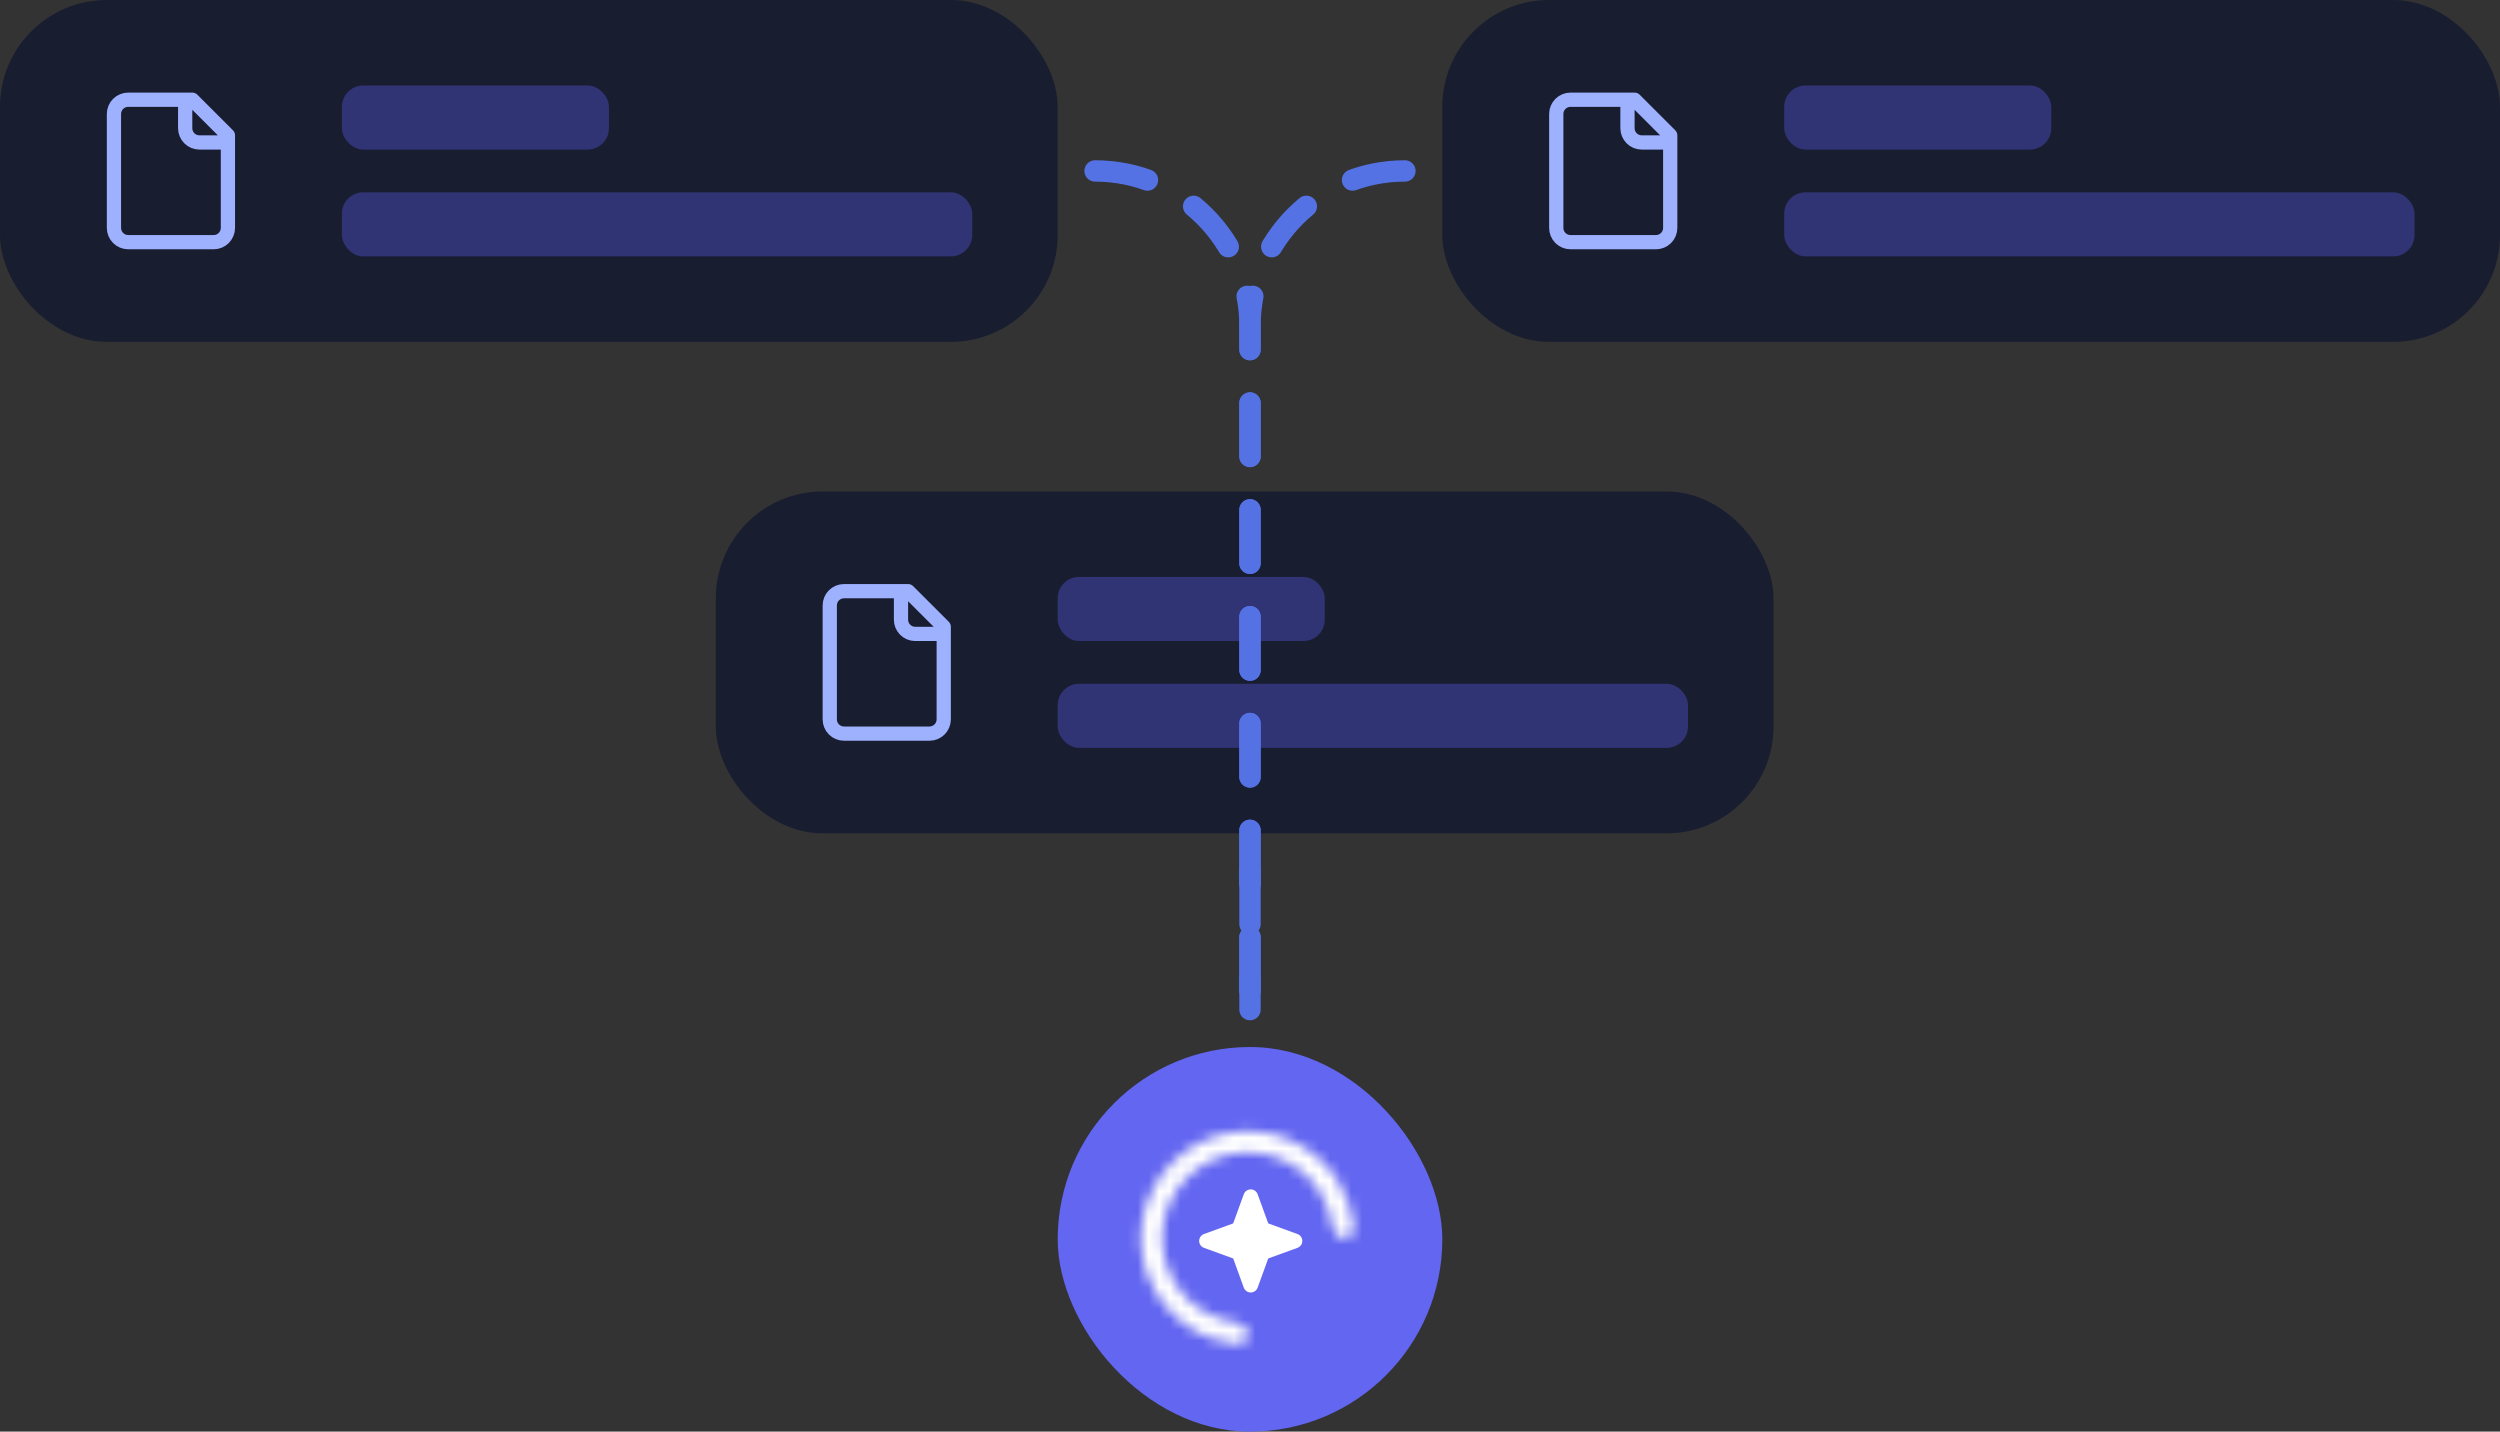
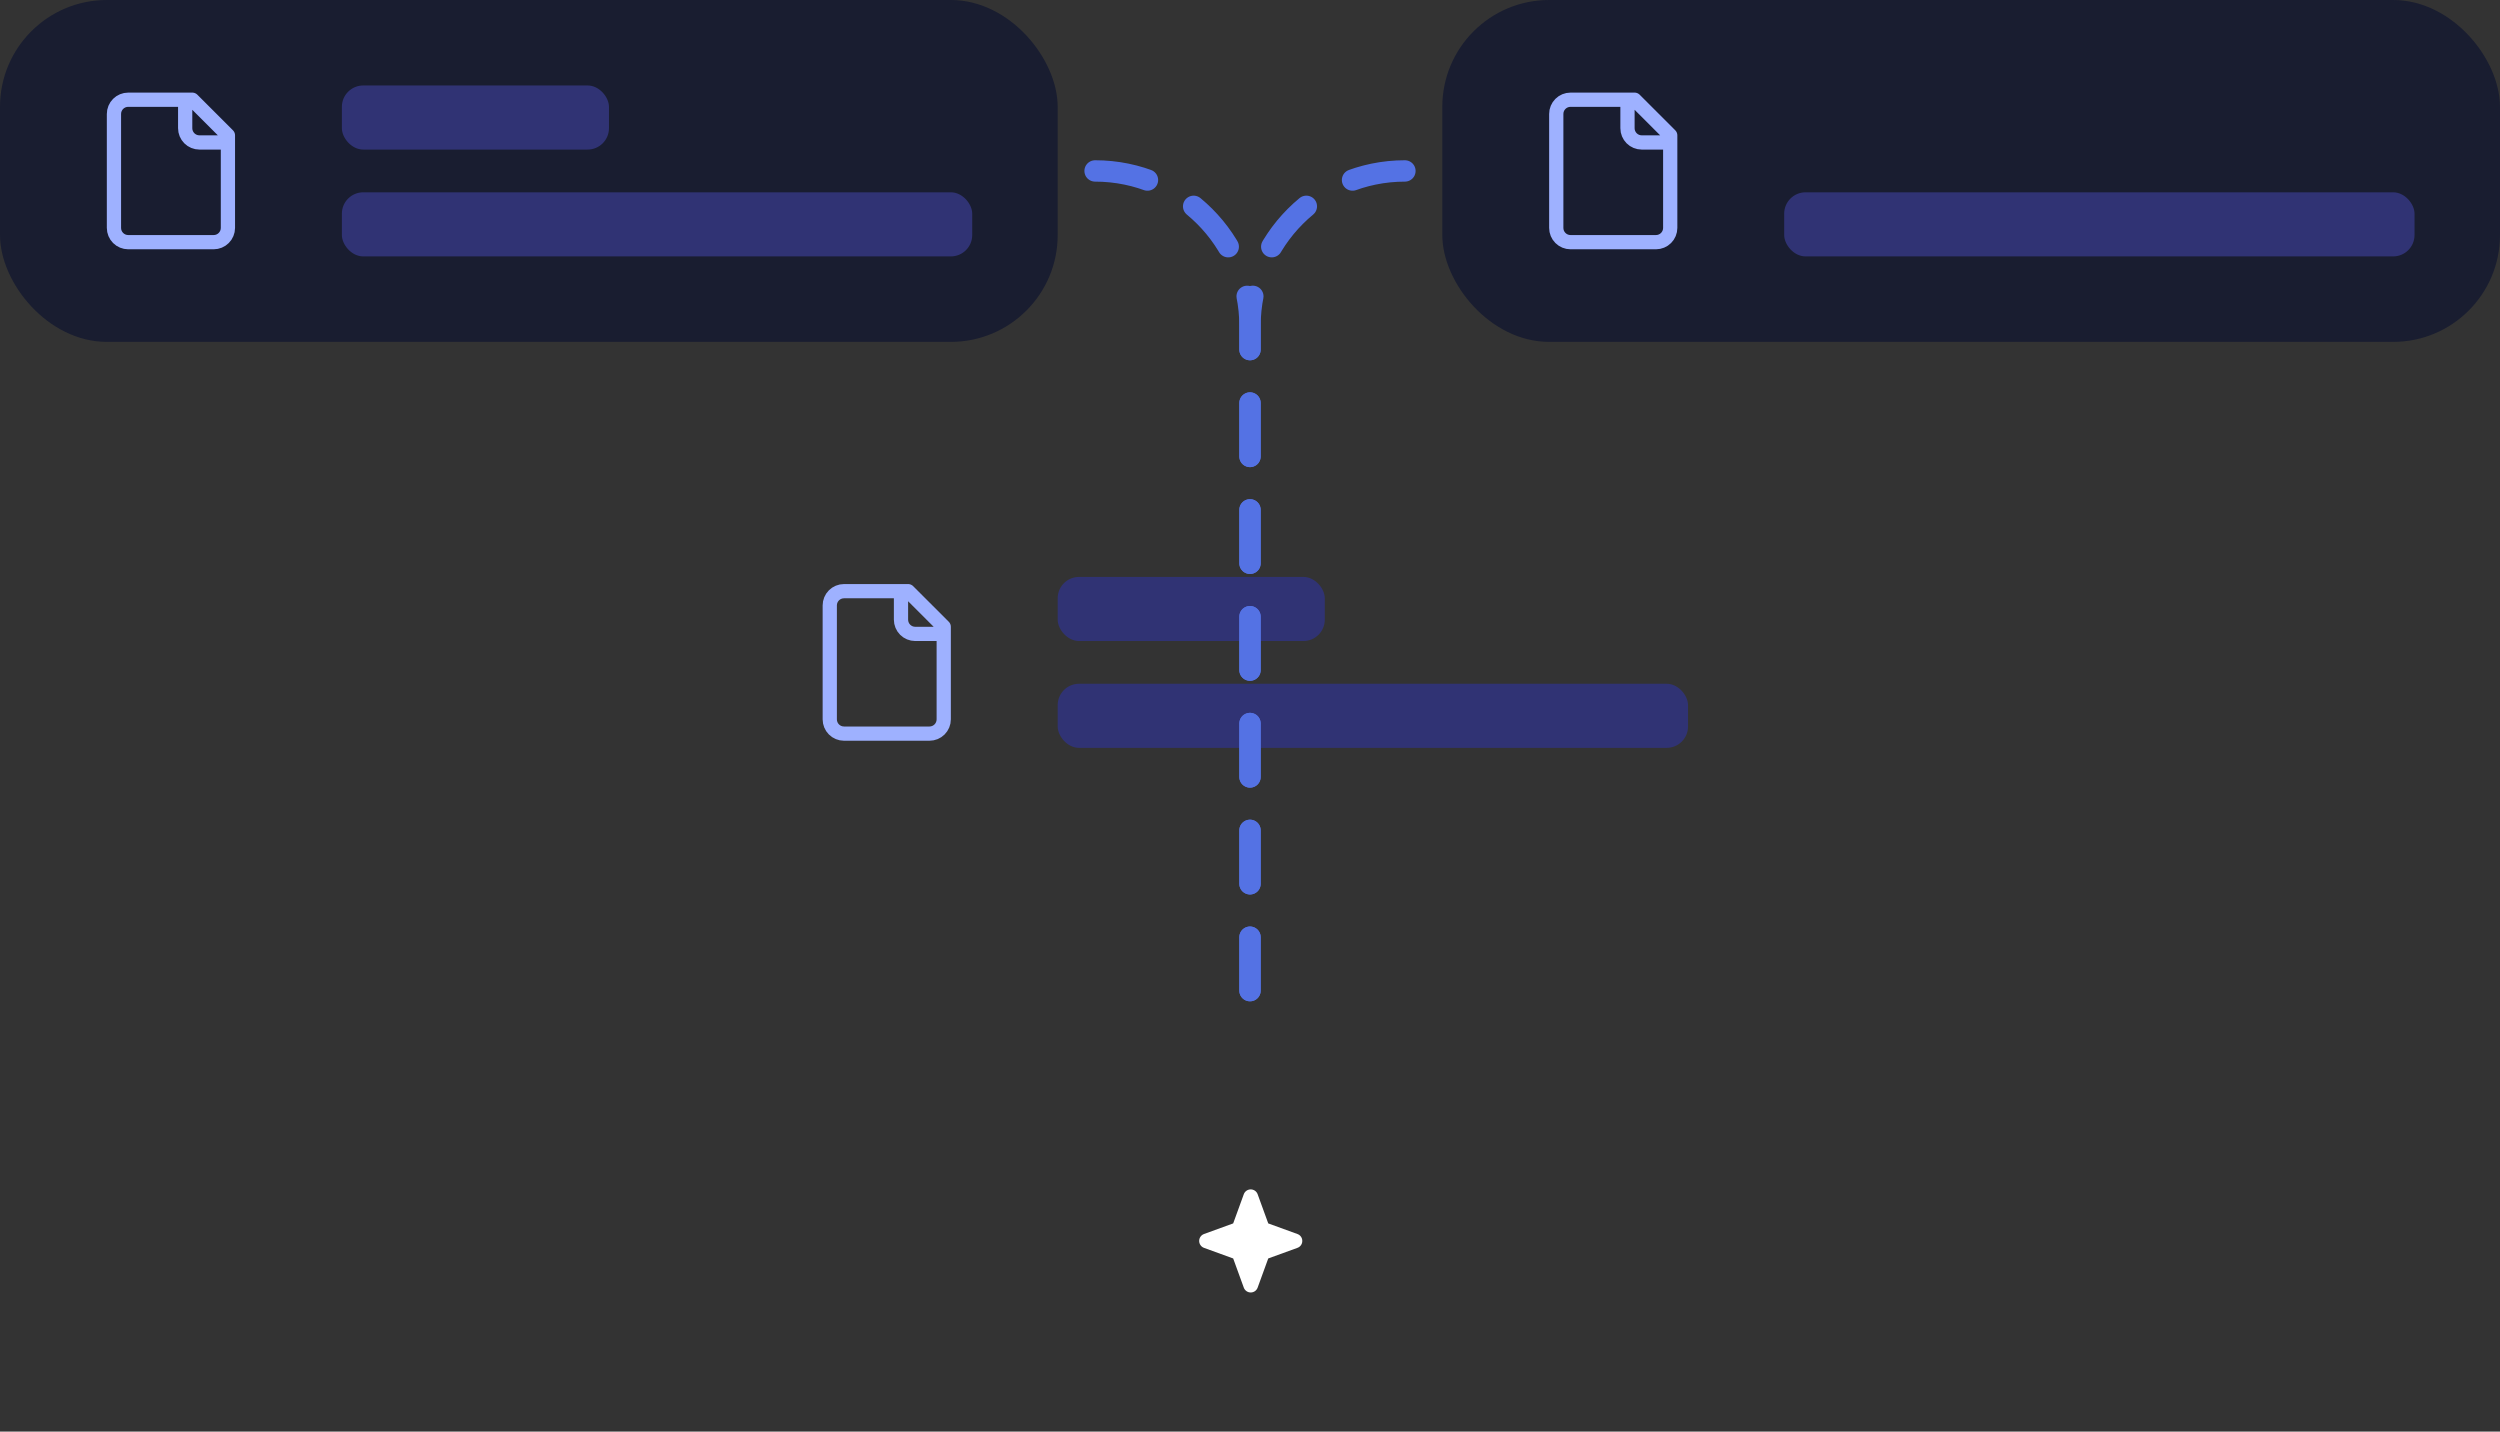
<svg xmlns="http://www.w3.org/2000/svg" width="234" height="134" viewBox="0 0 234 134" fill="none">
  <rect x="0" y="0" width="234" height="134" fill="#333333" stroke="none" />
-   <rect x="67" y="46" width="99" height="32" rx="10" fill="#191D30" />
  <path d="M84.333 55.334V58C84.333 58.354 84.473 58.693 84.723 58.943C84.973 59.193 85.312 59.334 85.666 59.334H88.333M84.999 55.334H78.999C78.646 55.334 78.307 55.474 78.056 55.724C77.806 55.974 77.666 56.313 77.666 56.667V67.334C77.666 67.687 77.806 68.026 78.056 68.276C78.307 68.526 78.646 68.667 78.999 68.667H86.999C87.353 68.667 87.692 68.526 87.942 68.276C88.192 68.026 88.333 67.687 88.333 67.334V58.667L84.999 55.334Z" stroke="#9EB1FF" stroke-width="1.333" stroke-linecap="round" stroke-linejoin="round" />
  <rect x="99" y="54" width="25" height="6" rx="2" fill="#303374" />
  <rect x="99" y="64" width="59" height="6" rx="2" fill="#303374" />
  <rect width="99" height="32" rx="10" fill="#191D30" />
  <path d="M17.333 9.334V12C17.333 12.354 17.473 12.693 17.723 12.943C17.973 13.193 18.312 13.334 18.666 13.334H21.333M17.999 9.334H11.999C11.646 9.334 11.307 9.474 11.056 9.724C10.806 9.974 10.666 10.313 10.666 10.667V21.334C10.666 21.687 10.806 22.026 11.056 22.276C11.307 22.526 11.646 22.667 11.999 22.667H19.999C20.353 22.667 20.692 22.526 20.942 22.276C21.192 22.026 21.333 21.687 21.333 21.334V12.667L17.999 9.334Z" stroke="#9EB1FF" stroke-width="1.333" stroke-linecap="round" stroke-linejoin="round" />
  <rect x="32" y="8" width="25" height="6" rx="2" fill="#303374" />
  <rect x="32" y="18" width="59" height="6" rx="2" fill="#303374" />
  <rect x="135" width="99" height="32" rx="10" fill="#191D30" />
  <path d="M152.333 9.334V12C152.333 12.354 152.473 12.693 152.723 12.943C152.973 13.193 153.312 13.334 153.666 13.334H156.333M152.999 9.334H146.999C146.646 9.334 146.307 9.474 146.057 9.724C145.806 9.974 145.666 10.313 145.666 10.667V21.334C145.666 21.687 145.806 22.026 146.057 22.276C146.307 22.526 146.646 22.667 146.999 22.667H154.999C155.353 22.667 155.692 22.526 155.942 22.276C156.192 22.026 156.333 21.687 156.333 21.334V12.667L152.999 9.334Z" stroke="#9EB1FF" stroke-width="1.333" stroke-linecap="round" stroke-linejoin="round" />
-   <rect x="167" y="8" width="25" height="6" rx="2" fill="#303374" />
  <rect x="167" y="18" width="59" height="6" rx="2" fill="#303374" />
-   <rect x="99" y="98" width="36" height="36" rx="18" fill="#6366F1" />
  <path d="M121.894 116.151C121.896 116.293 121.853 116.431 121.771 116.547C121.69 116.663 121.575 116.75 121.442 116.798L118.707 117.792L117.713 120.526C117.664 120.658 117.576 120.772 117.461 120.853C117.345 120.933 117.208 120.976 117.067 120.976C116.926 120.976 116.789 120.933 116.673 120.853C116.558 120.772 116.469 120.658 116.42 120.526L115.426 117.792L112.692 116.798C112.56 116.749 112.446 116.661 112.366 116.545C112.285 116.43 112.242 116.292 112.242 116.151C112.242 116.011 112.285 115.873 112.366 115.758C112.446 115.642 112.56 115.554 112.692 115.505L115.426 114.511L116.42 111.776C116.469 111.644 116.558 111.531 116.673 111.45C116.789 111.37 116.926 111.327 117.067 111.327C117.208 111.327 117.345 111.37 117.461 111.45C117.576 111.531 117.664 111.644 117.713 111.776L118.708 114.511L121.442 115.505C121.575 115.552 121.69 115.64 121.771 115.756C121.853 115.872 121.896 116.01 121.894 116.151Z" fill="white" />
  <mask id="path-15-inside-1_433_3827" fill="white">
-     <path d="M125.789 115.874C126.341 115.874 126.794 115.425 126.739 114.875C126.576 113.25 126.017 111.684 125.104 110.318C124.005 108.673 122.443 107.392 120.616 106.635C118.789 105.878 116.778 105.68 114.838 106.066C112.898 106.452 111.117 107.404 109.718 108.802C108.319 110.201 107.367 111.983 106.981 113.923C106.595 115.862 106.793 117.873 107.55 119.7C108.307 121.528 109.589 123.089 111.233 124.188C112.6 125.101 114.166 125.661 115.791 125.824C116.34 125.879 116.789 125.426 116.789 124.874V124.874C116.789 124.321 116.34 123.88 115.792 123.811C114.563 123.657 113.382 123.218 112.345 122.525C111.029 121.646 110.004 120.397 109.398 118.935C108.793 117.473 108.634 115.865 108.943 114.313C109.251 112.761 110.013 111.336 111.132 110.217C112.251 109.098 113.676 108.336 115.228 108.027C116.78 107.719 118.389 107.877 119.851 108.482C121.312 109.088 122.562 110.113 123.441 111.429C124.134 112.466 124.572 113.647 124.727 114.876C124.796 115.424 125.237 115.874 125.789 115.874V115.874Z" />
-   </mask>
+     </mask>
  <path d="M125.789 115.874C126.341 115.874 126.794 115.425 126.739 114.875C126.576 113.25 126.017 111.684 125.104 110.318C124.005 108.673 122.443 107.392 120.616 106.635C118.789 105.878 116.778 105.68 114.838 106.066C112.898 106.452 111.117 107.404 109.718 108.802C108.319 110.201 107.367 111.983 106.981 113.923C106.595 115.862 106.793 117.873 107.55 119.7C108.307 121.528 109.589 123.089 111.233 124.188C112.6 125.101 114.166 125.661 115.791 125.824C116.34 125.879 116.789 125.426 116.789 124.874V124.874C116.789 124.321 116.34 123.88 115.792 123.811C114.563 123.657 113.382 123.218 112.345 122.525C111.029 121.646 110.004 120.397 109.398 118.935C108.793 117.473 108.634 115.865 108.943 114.313C109.251 112.761 110.013 111.336 111.132 110.217C112.251 109.098 113.676 108.336 115.228 108.027C116.78 107.719 118.389 107.877 119.851 108.482C121.312 109.088 122.562 110.113 123.441 111.429C124.134 112.466 124.572 113.647 124.727 114.876C124.796 115.424 125.237 115.874 125.789 115.874V115.874Z" fill="white" stroke="white" stroke-width="2.759" mask="url(#path-15-inside-1_433_3827)" />
  <path d="M131.5 16V16C123.492 16 117 22.492 117 30.5V94.5" stroke="#5472E4" stroke-width="2" stroke-linecap="round" stroke-linejoin="bevel" stroke-dasharray="5 5" />
  <path d="M102.5 16V16C110.508 16 117 22.492 117 30.5V94.5" stroke="#5472E4" stroke-width="2" stroke-linecap="round" stroke-linejoin="bevel" stroke-dasharray="5 5" />
-   <path d="M117 81.5V94.5" stroke="#5472E4" stroke-width="2" stroke-linecap="round" stroke-linejoin="bevel" stroke-dasharray="5 5" />
</svg>